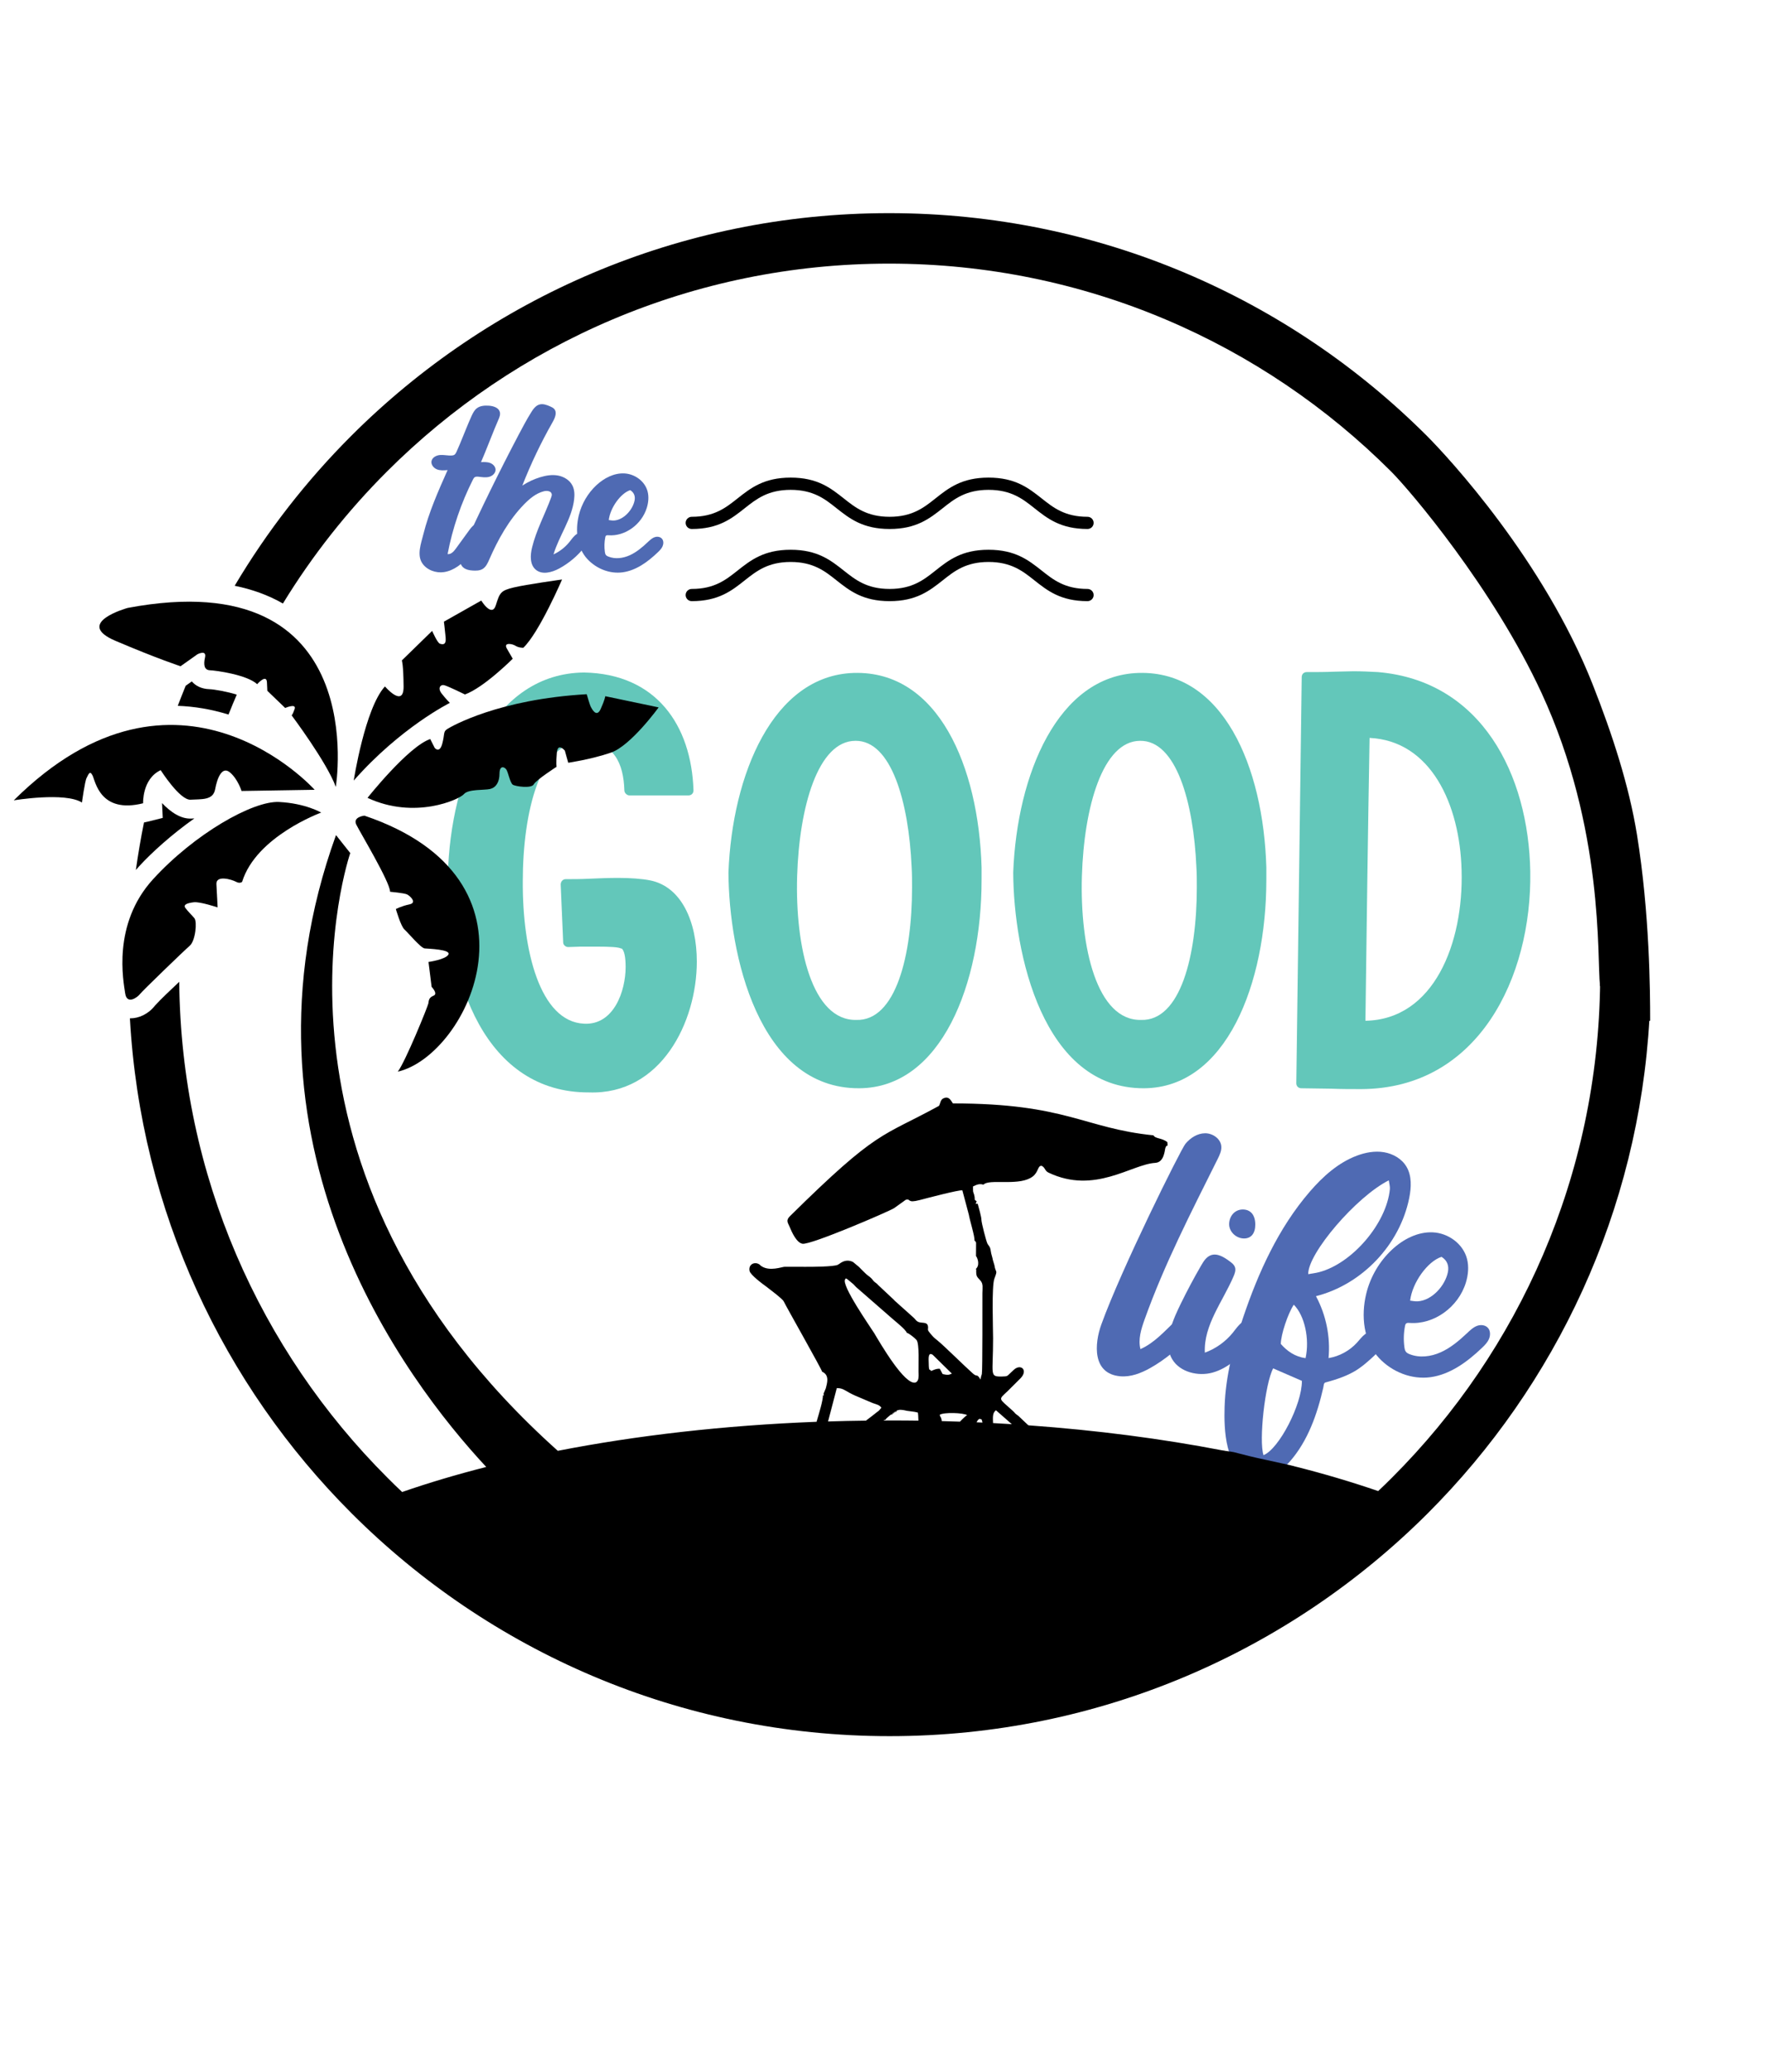
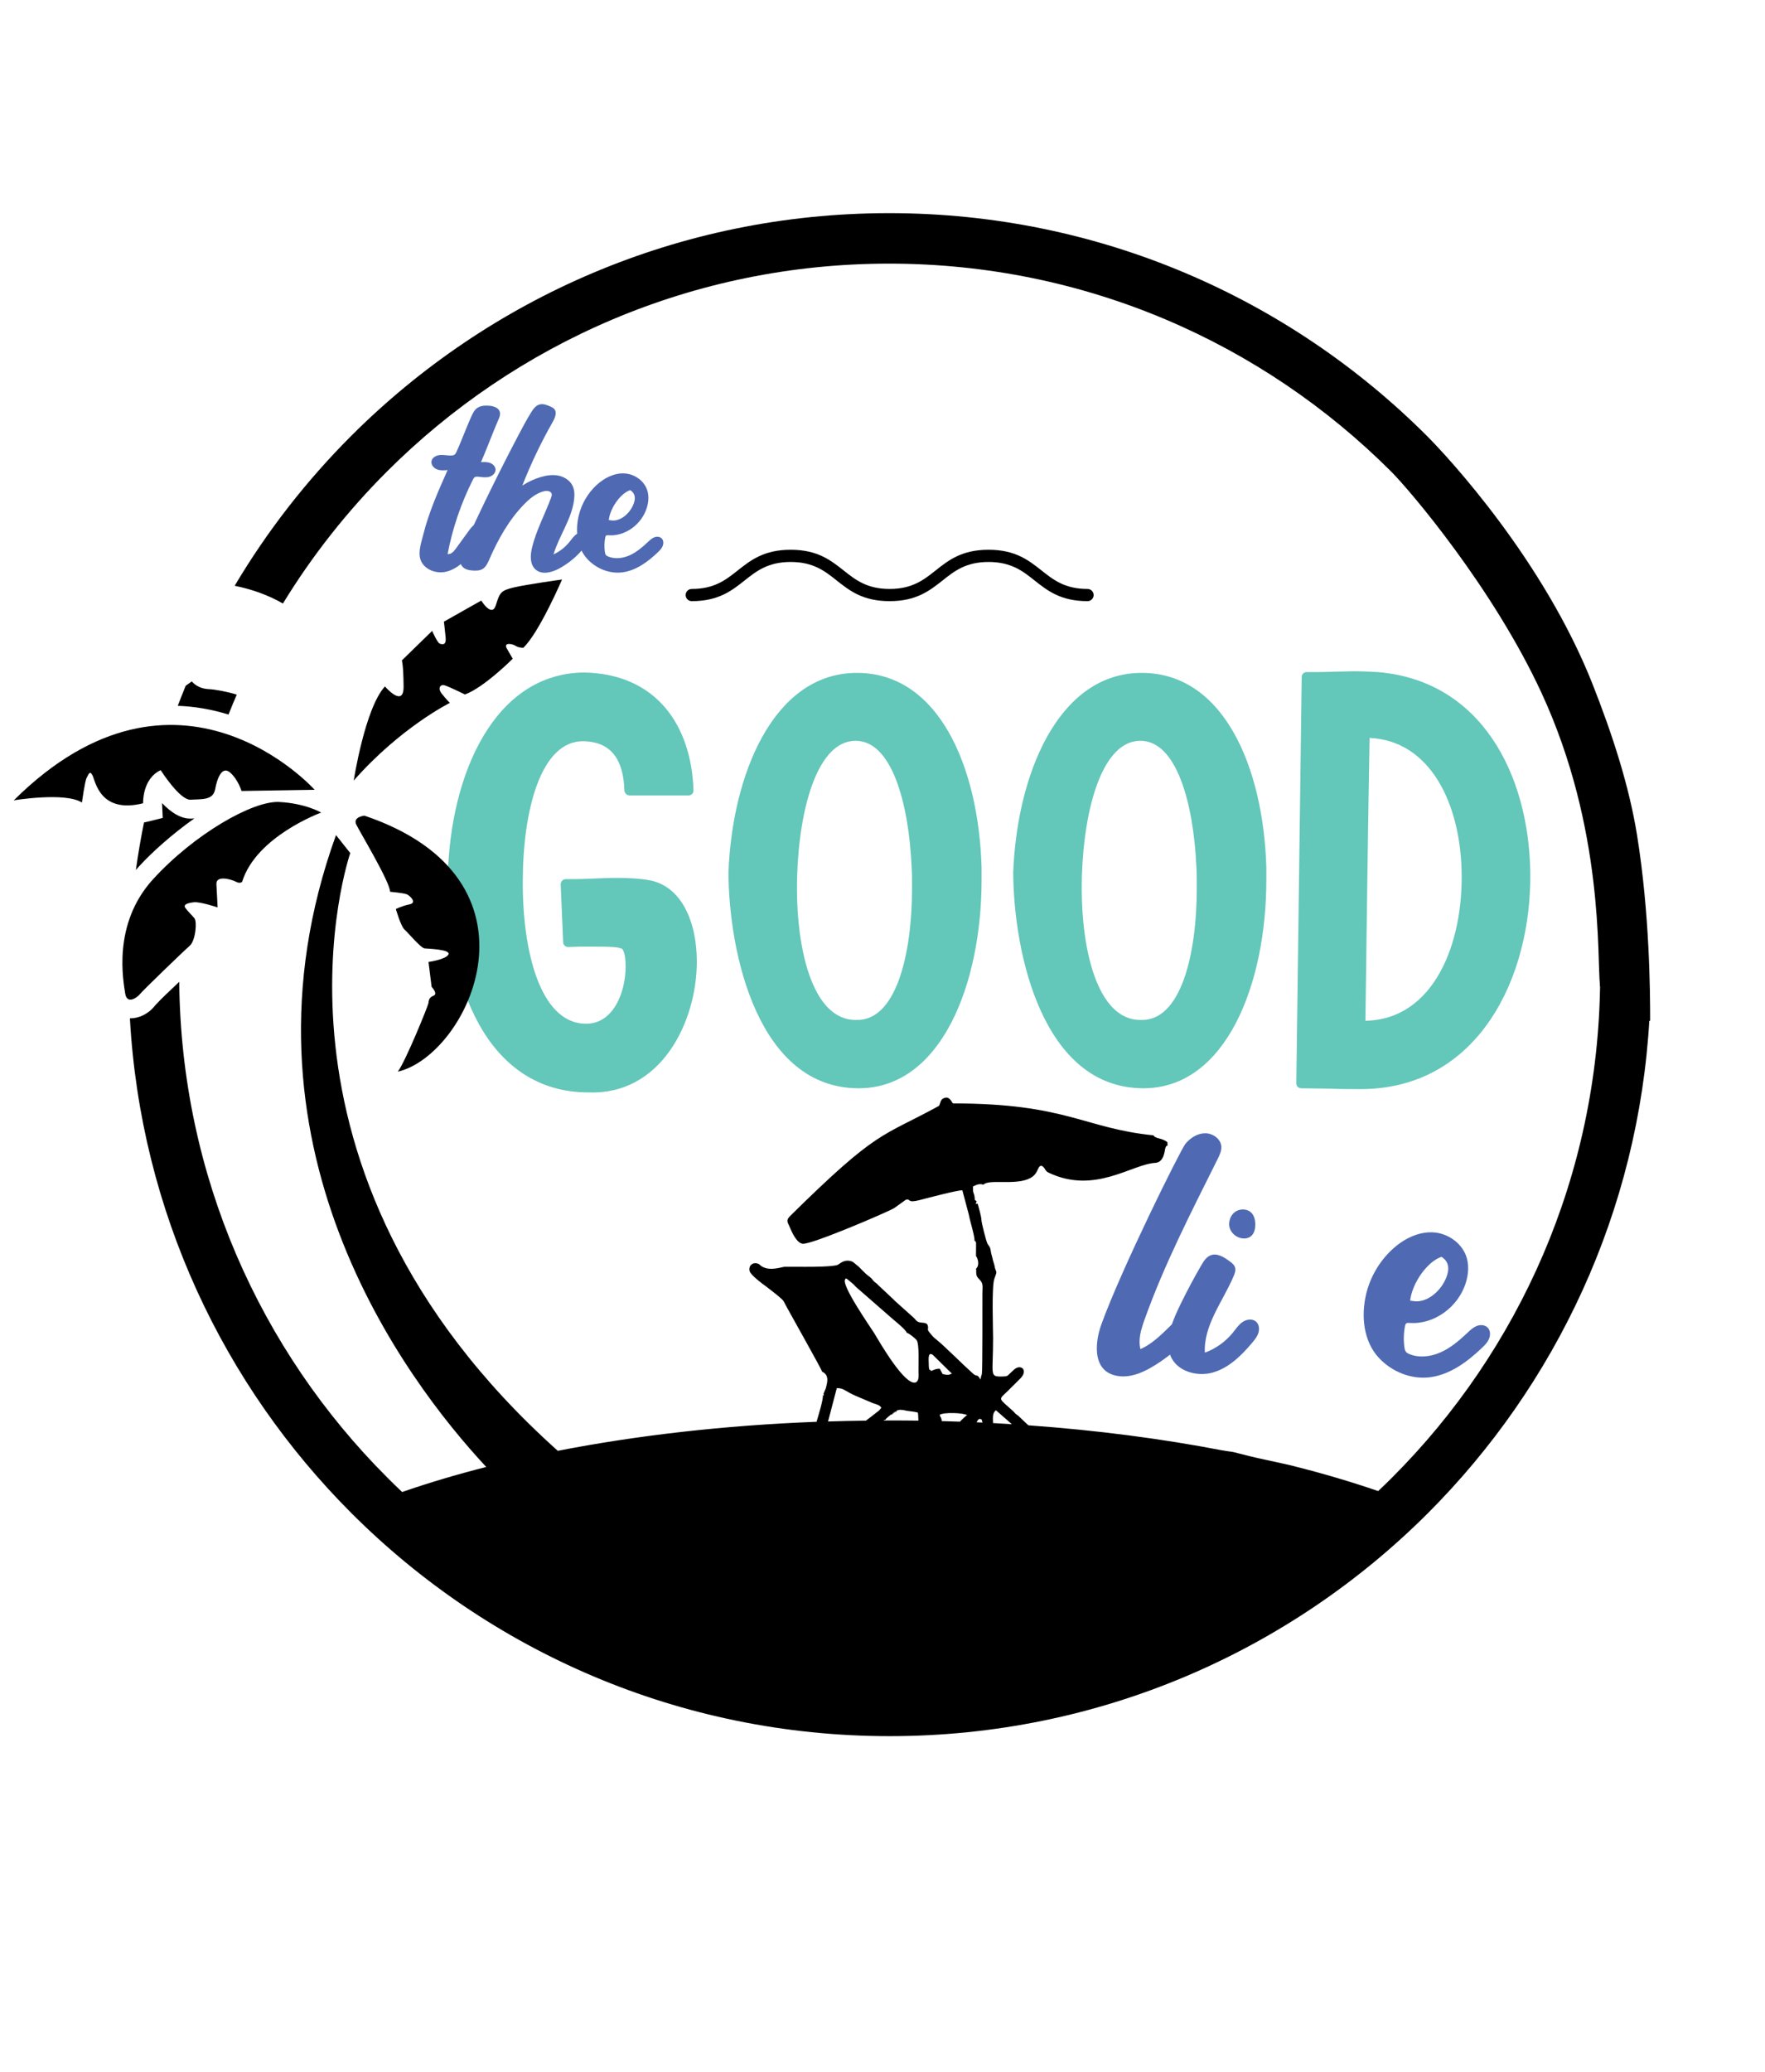
<svg xmlns="http://www.w3.org/2000/svg" version="1.1" id="Layer_1" x="0px" y="0px" width="2020px" height="2370px" viewBox="0 0 2020 2370" style="enable-background:new 0 0 2020 2370;" xml:space="preserve">
  <style type="text/css">
	.st0{fill:#63C7BA;}
	.st1{fill:#4F6AB3;}
	.st2{fill:#2B8977;}
	.st3{fill:none;}
	.st4{fill-rule:evenodd;clip-rule:evenodd;fill:#343433;}
	.st5{clip-path:url(#SVGID_2_);}
	.st6{fill:#343433;}
	.st7{clip-path:url(#SVGID_4_);}
	.st8{fill:#FFFFFF;}
	.st9{fill-rule:evenodd;clip-rule:evenodd;fill:#FFFFFF;}
	.st10{clip-path:url(#SVGID_6_);}
	.st11{fill-rule:evenodd;clip-rule:evenodd;}
</style>
  <g>
    <g>
      <path class="st0" d="M797.49,1099.86c0,69.09-40.98,152.47-123.41,149.61c-117.69,0.48-164.38-126.26-161.52-247.76    c2.86-116.74,53.36-231.56,155.81-232.52c82.43,1.43,122.93,60.04,125.31,134.84c0,3.33-2.38,5.72-5.72,5.72H720.3    c-2.86,0-5.72-2.86-5.72-5.72c-0.95-30.97-11.91-55.27-46.22-56.22c-50.03-1.43-70.04,81-70.04,160.09    c-0.48,79.09,19.54,160.57,70.04,162.95c34.31,1.91,47.65-37.64,47.65-64.8c0-10.96-1.43-19.06-4.76-21.44v0.48    c-2.86-1.91-13.34-2.38-28.11-2.38h-18.58c-4.76,0-9.53,0.48-14.29,0.48c-2.86,0-5.72-2.38-5.72-5.24l-2.86-66.23    c0-3.33,2.38-6.19,5.72-6.19c8.1,0,17.15,0,26.68-0.48c10.96-0.48,22.39-0.95,33.35-0.95c13.82,0,27.16,0.95,36.69,2.86    C779.86,1014.09,797.49,1054.11,797.49,1099.86z" />
      <path class="st0" d="M1123.39,1006.47c0,118.17-45.74,237.76-140.08,238.24c-115.78,0.48-149.14-154.38-149.61-246.81    c4.29-111.97,50.98-225.37,143.42-228.23c96.72-2.86,142.94,107.21,146.28,222.51V1006.47z M1043.82,1015.04    c0-8.1,0-15.25-0.48-23.35c-3.33-74.81-23.35-144.85-64.32-144.37c-42.88,0-64.32,75.76-66.71,154.85    c-2.38,81.48,17.15,165.33,67.66,164.38C1025.24,1167.99,1043.82,1092.71,1043.82,1015.04z" />
      <path class="st0" d="M1449.29,1006.47c0,118.17-45.74,237.76-140.08,238.24c-115.78,0.48-149.14-154.38-149.61-246.81    c4.29-111.97,50.98-225.37,143.42-228.23c96.72-2.86,142.94,107.21,146.28,222.51V1006.47z M1369.72,1015.04    c0-8.1,0-15.25-0.48-23.35c-3.33-74.81-23.35-144.85-64.32-144.37c-42.88,0-64.32,75.76-66.71,154.85    c-2.38,81.48,17.15,165.33,67.66,164.38C1351.14,1167.99,1369.72,1092.71,1369.72,1015.04z" />
      <path class="st0" d="M1557.92,1245.66c-11.44,0-23.35,0-34.78-0.48c-8.58,0-25.73-0.48-33.83-0.48c-3.33,0-5.72-2.38-5.72-5.72    l6.19-464.56c0-3.34,2.38-5.72,5.72-5.72c10.01,0,20.96,0,32.4-0.48c7.15,0,14.29-0.48,20.96-0.48c9.53,0,19.54,0.48,28.11,0.95    c118.64,10.01,172.48,117.21,174.39,228.23C1753.27,1117.96,1691.81,1245.18,1557.92,1245.66z M1556.97,1167.51h5.72v5.72    L1556.97,1167.51z M1562.69,1167.51c78.62-1.43,112.45-89.1,110.06-172.01c-1.91-75.76-35.26-148.18-105.3-151.52    C1565.54,951.2,1564.11,1060.31,1562.69,1167.51z" />
    </g>
    <g>
      <path class="st1" d="M570.22,480.45c-4.8,10.72-14.92,37.41-19.72,48.13c3.52-0.15,7.15-0.29,10.44,0.95    c3.3,1.24,6.21,4.21,6.23,7.74c0.02,4.01-3.68,7.23-7.57,8.18c-3.9,0.96-7.97,0.24-11.96-0.19c-1.5-0.16-3.14-0.25-4.4,0.6    c-0.92,0.63-1.47,1.67-1.97,2.67c-13.57,26.87-23.37,55.63-29.01,85.19c3.93,0.58,7.09-3.01,9.42-6.22    c4.98-6.84,9.95-13.68,14.93-20.52c1.92-2.64,3.91-5.34,6.69-7.06c2.78-1.71,6.57-2.21,9.23-0.33c2.68,1.89,3.48,5.65,2.78,8.85    c-0.7,3.2-2.6,5.99-4.47,8.68c-4.37,6.31-8.75,12.63-13.73,18.47c-7.65,8.95-17.39,17.02-29.04,18.77    c-9.1,1.36-19.58-2.31-24.8-10.13c-6.37-9.55-1.38-22.7,1.19-32.97c6.38-25.51,17.12-49.65,27.79-73.59    c-0.05,0-0.1,0.01-0.15,0.01c-4.04,0.35-8.24,0.66-12.01-0.82c-3.81-1.5-7.01-5.43-6.24-9.46c0.83-4.32,5.65-6.71,10.04-6.99    c4.38-0.28,8.77,0.88,13.15,0.57c1.03-0.07,2.09-0.24,2.96-0.8c1.16-0.74,1.81-2.05,2.4-3.29c4-8.42,13.33-32.82,17.34-41.24    c1.46-3.08,3.01-6.27,5.65-8.44c3.85-3.16,9.25-3.54,14.21-3.18c5.07,0.37,11.01,2.17,12.41,7.06    C572.9,474.22,571.55,477.49,570.22,480.45z" />
      <path class="st1" d="M669.04,625.63c-7.88,10.12-17.89,18.58-29.19,24.67c-8.35,4.5-19.45,7.41-26.69,1.29    c-6.86-5.8-6.38-16.44-4.28-25.17c4.8-19.94,14.83-38.18,21.89-57.43c0.47-1.28,0.93-2.65,0.65-3.98c-0.74-3.47-5.52-4-8.96-3.13    c-8.91,2.27-16.3,8.41-22.71,15c-17.39,17.88-29.76,40.06-39.73,62.92c-1.84,4.21-3.85,8.75-7.82,11.06    c-3.35,1.95-7.46,1.92-11.34,1.7c-16.57-0.95-16.58-12.9-10.77-25.7c20.07-44.19,41.45-87.8,64.09-130.73    c4.36-8.27,8.77-16.51,13.7-24.45c2.36-3.79,5.19-7.78,9.48-9.01c4.12-1.18,8.47,0.5,12.39,2.23c1.6,0.71,3.26,1.46,4.44,2.76    c3.63,4,1.01,10.31-1.66,15c-13.31,23.38-24.95,47.72-34.77,72.77c0.15-0.1,0.31-0.2,0.46-0.3c6.21-4.01,12.98-7.16,20.05-9.31    c6.64-2.02,13.72-3.17,20.53-1.87c6.82,1.3,13.36,5.34,16.42,11.57c2.35,4.8,2.47,10.39,1.85,15.7    c-2.62,22.32-17.12,41.37-23.61,62.88c6.98-3.21,13.21-8.04,18.07-14c2.7-3.32,5.07-7.06,8.68-9.36    c3.61-2.29,9.03-2.53,11.66,0.84C675.06,615.63,672.23,621.55,669.04,625.63z" />
      <path class="st1" d="M758.25,624.92c-1.18,2.64-3.23,4.7-5.27,6.66c-11.51,11.04-24.97,20.91-40.35,23.01    c-14.6,2-29.79-3.92-40.16-14.9c-12.26-12.97-14.24-32.96-10.07-50.21c3.21-13.28,10.41-25.4,20.11-34.46    c8.84-8.25,20.25-14.11,32.01-13.54s23.54,8.67,26.66,20.73c1.56,6.04,0.92,12.54-0.9,18.5c-5.88,19.27-25.01,32.96-44.04,31.51    c-0.86-0.07-1.83-0.12-2.53,0.38c-0.08,0.06-0.16,0.12-0.23,0.19c-0.48,0.48-0.65,1.2-0.78,1.88c-1.06,5.42-1.22,11.04-0.46,16.52    c0.17,1.24,0.41,2.53,1.15,3.51c0.71,0.95,1.79,1.48,2.87,1.91c7.79,3.11,16.65,1.98,24.32-1.45c7.66-3.43,14.3-8.99,20.53-14.86    c2.42-2.28,4.89-4.69,7.96-5.82c3.06-1.13,6.92-0.63,8.87,2.12C759.58,618.93,759.43,622.28,758.25,624.92z M696.73,594.81    c1.95,0.2,3.9,0.65,5.82,0.55c11.31-0.63,21.58-12.31,23.69-22.82c0.95-4.77-0.37-9.07-4.97-11.93    C710.38,564.07,698.33,580.8,696.73,594.81z" />
    </g>
    <g>
      <path class="st1" d="M1309.92,1509.29c-3.88,10.88-7.55,22.57-4.72,33.76c0.14-0.06,0.27-0.12,0.41-0.18    c15.3-6.9,26.78-19.74,38.81-31.29c3.91-3.75,8.14-7.53,13.4-9.03c5.27-1.5,11.84,0,14.4,4.73c3.58,6.63-2.23,14.24-7.7,19.49    c-14.77,14.2-30.26,27.98-48.26,38.01c-10.44,5.82-22.21,10.42-34.19,9.35c-32.21-2.85-29.58-37.18-21.66-59.16    c22.83-63.33,90.76-199.98,96.29-206.72s13.65-12.01,22.49-12.07s17.91,6.38,18.59,14.98c0.4,5.04-1.92,9.87-4.18,14.41    C1363.55,1385.89,1332.52,1445.96,1309.92,1509.29z" />
      <path class="st1" d="M1440.88,1521.05c-0.08,1.1-0.28,2.2-0.6,3.24c-1.32,4.38-4.27,8.05-7.22,11.54    c-12.39,14.7-26.88,28.97-45.41,34.11c-16.05,4.44-37.14-0.23-46.12-15.36c-11.4-19.21,1.62-46.69,10.33-64.44    c7.15-14.58,14.81-28.92,22.97-42.96c2.71-4.66,5.84-9.61,10.89-11.48c7.39-2.74,15.21,2.2,21.55,6.89    c2.54,1.88,5.23,3.96,6.19,6.97c1.05,3.27-0.2,6.79-1.54,9.95c-12.35,29.06-34.55,56.06-32.99,87.6    c12.46-4.54,23.66-12.52,32.01-22.83c3.48-4.3,6.57-9.08,11.14-12.21c4.56-3.13,11.24-4.09,15.4-0.45    C1440.12,1513.92,1441.13,1517.53,1440.88,1521.05z M1406.73,1399.99c0.18-9.55,6.82-16.63,15.59-16.63    c9.02,0.01,14.29,6.34,14.33,17.18c0.04,10.07-4.68,15.94-12.8,15.97C1414.66,1416.54,1406.57,1408.73,1406.73,1399.99z" />
-       <path class="st1" d="M1506.09,1482.52c11.59,21.52,16.66,46.5,14.4,70.83c12.36-2.05,23.97-8.34,32.44-17.57    c3.1-3.38,5.83-7.16,9.5-9.9c3.67-2.74,8.67-4.29,12.88-2.48c5.58,2.4,7.45,9.86,5.56,15.64c-1.89,5.78-6.49,10.2-11.01,14.25    c-12.86,11.51-22,19.7-52.97,27.94c-2.02,0.54-1.93,3.68-2.39,5.73c-6.95,30.55-17.67,61.2-38.36,84.73    c-11.17,12.7-28.14,23.6-44.2,18.28c-30.14-10-31.21-55.41-30.42-80.9c1.08-34.83,10.04-68.98,21.11-101.84    c17.47-51.87,40.59-102.77,76.35-144.21c14.93-17.3,32.5-33.15,53.89-41.19c9.86-3.71,20.59-5.68,30.98-3.97    c10.39,1.71,20.39,7.44,25.79,16.49c6.29,10.55,5.61,23.82,3.19,35.87C1602.12,1423.64,1558.88,1469.13,1506.09,1482.52z     M1489.99,1579.37c-11.04-4.8-21.96-9.53-32.88-14.27c-9.28,17.21-16.6,82.9-11.05,99.26    C1463.88,1657.22,1490.19,1606.13,1489.99,1579.37z M1480.71,1492.27c-6.72,10.04-14.76,34.17-14.87,44.86    c7.33,8.35,16.32,14.63,28.33,16.29C1499.02,1531.38,1493.09,1504.57,1480.71,1492.27z M1590.68,1360.01    c0.27-2.92-0.71-5.95-1.24-9.98c-37.21,18.66-92.81,83.7-92.21,107.3c4.19-0.75,8.38-1.22,12.41-2.27    C1547.7,1445.14,1587,1399.08,1590.68,1360.01z" />
      <path class="st1" d="M1703.97,1531.72c-1.73,3.86-4.73,6.89-7.72,9.75c-16.86,16.16-36.56,30.62-59.09,33.7    c-21.38,2.92-43.63-5.74-58.82-21.82c-17.95-18.99-20.86-48.27-14.75-73.54c4.7-19.46,15.24-37.2,29.45-50.46    c12.95-12.09,29.66-20.67,46.89-19.84c17.23,0.83,34.47,12.7,39.04,30.36c2.28,8.84,1.35,18.36-1.31,27.09    c-8.62,28.22-36.63,48.27-64.5,46.15c-1.26-0.1-2.68-0.18-3.7,0.55c-0.12,0.08-0.23,0.18-0.33,0.28c-0.7,0.7-0.95,1.76-1.14,2.76    c-1.56,7.94-1.79,16.17-0.68,24.19c0.25,1.82,0.6,3.71,1.68,5.14c1.04,1.39,2.63,2.17,4.2,2.8c11.4,4.55,24.39,2.9,35.62-2.12    c11.23-5.02,20.95-13.17,30.06-21.76c3.55-3.35,7.17-6.86,11.65-8.52c4.48-1.66,10.14-0.93,12.99,3.1    C1705.92,1522.96,1705.7,1527.87,1703.97,1531.72z M1613.87,1487.62c2.86,0.29,5.71,0.96,8.52,0.8    c16.56-0.92,31.61-18.03,34.69-33.42c1.4-6.98-0.55-13.28-7.28-17.47C1633.87,1442.61,1616.22,1467.11,1613.87,1487.62z" />
    </g>
    <path class="st11" d="M1017.49,243.79c240.34,0,457.98,97.33,615.56,254.76c24.73,24.73,133.54,142.13,189.63,284.03   c22.54,57.02,41.77,116.15,50.85,172.43c14.48,89.77,15.03,179.33,15.03,211.65c0,2.42-0.9,0.06-5.24-0.34   c-18.81-1.7-40.97-25.93-52.17-38.8c-3.57-32.08,5.02-179.27-66.84-334.82c-55.58-120.31-151.04-232.27-172.11-253.29   c-147.1-147.05-350.26-237.88-574.71-237.88s-427.61,90.88-574.71,237.88c-45.31,45.26-85.38,95.92-118.99,150.88   c-16.94-9.75-35.56-16.31-55.22-20.3c37.23-62.67,82.12-120.2,133.36-171.43C559.51,341.12,777.1,243.79,1017.49,243.79z" />
    <g>
-       <path d="M1244.65,591.08c-25.97,0-39.14-10.44-52.31-20.88c-15.16-11.96-30.27-23.93-60.97-23.93s-45.81,11.96-60.92,23.93    c-13.17,10.44-26.39,20.88-52.31,20.88c-25.92,0-39.14-10.44-52.31-20.88c-15.11-11.96-30.22-23.93-60.92-23.93    c-30.69,0-45.81,11.96-60.97,23.93c-13.17,10.44-26.34,20.88-52.26,20.88c-3.83,0-6.98,3.15-6.98,6.98c0,3.83,3.1,6.98,6.98,6.98    c30.69,0,45.81-11.96,60.86-23.93c13.22-10.44,26.39-20.83,52.36-20.83c25.92,0,39.14,10.39,52.26,20.83    c15.16,11.96,30.22,23.93,60.97,23.93c30.69,0,45.81-11.96,60.97-23.93c13.12-10.44,26.34-20.83,52.26-20.83    s39.14,10.39,52.31,20.83c15.11,11.96,30.22,23.93,60.97,23.93c3.88,0,6.98-3.1,6.98-6.98    C1251.63,594.22,1248.48,591.08,1244.65,591.08z" />
      <path d="M1244.65,673.61c-25.97,0-39.14-10.44-52.31-20.88c-15.16-11.96-30.27-23.93-60.97-23.93s-45.81,11.96-60.92,23.93    c-13.17,10.44-26.39,20.88-52.31,20.88c-25.92,0-39.14-10.44-52.31-20.88c-15.11-11.96-30.22-23.93-60.92-23.93    c-30.69,0-45.81,11.96-60.97,23.93c-13.17,10.44-26.34,20.88-52.26,20.88c-3.83,0-6.98,3.1-6.98,6.98c0,3.88,3.1,6.98,6.98,6.98    c30.69,0,45.81-11.96,60.86-23.93c13.22-10.44,26.39-20.88,52.36-20.88c25.92,0,39.14,10.44,52.26,20.88    c15.16,11.96,30.22,23.93,60.97,23.93c30.69,0,45.81-11.96,60.97-23.93c13.12-10.44,26.34-20.88,52.26-20.88    s39.14,10.44,52.31,20.88c15.11,11.96,30.22,23.93,60.97,23.93c3.88,0,6.98-3.1,6.98-6.98    C1251.63,676.76,1248.48,673.61,1244.65,673.61z" />
-       <path d="M646.44,858.51l3.88,13.9c0,0,25.87-3.73,48.74-11.54c22.88-7.77,54.73-51.79,54.73-51.79l-61.07-12.8    c0,0-0.31,3.57-5.19,14.53c-4.93,10.97-10.44-0.68-11.39-2.36c-1-1.73-4.67-14.43-4.67-14.43    c-100.64,5.72-154.36,36.52-159.45,39.72c-5.14,3.2-2.78,5.51-5.88,16.95c-3.15,11.49-8.6,4.77-8.6,4.77l-5.14-10.18    c-25.24,8.6-71.78,67.27-71.78,67.27c54.1,25.19,105.1,1.84,110.24-4.2c5.09-6.03,23.3-4.35,30.01-5.93    c6.66-1.57,10.81-7.77,10.81-17.58s5.67-7.87,7.82-4.67c2.1,3.15,4.3,15.16,7.29,17.26c2.99,2.1,21.51,4.67,24.08-0.31    c2.57-4.98,26.13-20.1,26.13-20.1s-0.79-4.09,0.31-16.16C638.36,848.86,646.44,858.51,646.44,858.51z" />
      <path d="M496.23,1138.8c-5.4,2.15-5.46,5.35-5.98,8.87c-0.58,3.46-26.39,66.9-35,78.07c81.38-18.94,177.56-219.95-38.2-292.83    c0,0-13.59,1.42-9.29,10.23c4.3,8.81,38.77,66.01,38.67,76.82c0,0,15.95,1.42,19.31,2.99c3.41,1.52,12.02,9.55,2.89,11.44    c-9.13,1.89-15.58,5.35-15.58,5.35s5.67,19.68,9.81,23.35c4.15,3.67,18.68,21.25,23.14,21.67c4.51,0.42,30.17,1.15,27.23,6.93    c-2.99,5.82-22.82,8.55-22.82,8.55l3.57,28.49C493.97,1128.73,501.63,1136.65,496.23,1138.8z" />
      <path d="M219.5,779.39l-6.98,4.93c-3.1,7.61-6.14,15.27-9.08,22.98c18.94,0.68,38.3,3.88,58.08,9.97    c3.04-7.66,6.19-15.22,9.44-22.77c-10.28-3.31-25.66-6.03-31.17-6.24C230.73,787.99,224.01,784.58,219.5,779.39z" />
      <path d="M1859.69,1150.92c-7.92-8.87-18.31-18.21-26.92-26.55l-1.47-1.42c-1.99,221.42-92.61,421.7-238.11,567.04    c-5.19,5.19-10.49,10.39-15.9,15.43c-30.17-10.34-62.14-19.89-96.3-28.44c0.09-0.1,0.48,0.2,0.57,0.1    c-1.95-0.43-4.69-1.2-6.44-1.58c-9.14-2-18.3-3.99-27.45-6.03c-12.02-2.51-24.03-5.48-35.9-8.63c-1.02-0.23-1.54-0.26-2.37-0.37    c-2.3-0.31-3.87-0.58-6.38-0.92c-1.05-0.14-2.24-0.52-3.49-0.61c-0.28,0.01-0.37-0.08-0.85-0.11    c-68.68-13.22-143.08-22.98-221.53-28.6c-0.26-0.16-0.21-0.16-0.94-0.68l-10.7-10.13c-5.25-3.73-2.78-2.36-6.03-5.4    c-16.63-15.32-17.47-12.38-6.3-22.88l14.9-14.85c8.87-9.29,0.05-16.95-7.87-9.5l-3.57,3.36c-0.16,0.1-0.31,0.26-0.42,0.42    c-3.73,3.52-3.2,3.67-9.39,3.83c-14.9,0.26-10.23-1.47-10.28-43.76c0-10.65-1.78-59.76,1.52-68.26c4.15-10.86,1.42-5.72,0-15.32    c-0.42-1.84-1.21-3.62-1.78-5.93c-0.31-1.47-0.37-2.15-0.84-3.62c-1.94-6.3-1.36-7.71-2.31-10.13c-0.84-2.26-2.1-3.1-2.99-4.83    c-1.57-3.04-6.77-23.61-6.93-27.13c0.1-3.31-3.31-15.06-4.2-18.36c-1.57-1.26-3.36,2.31-1.26-3.25c-3.73-1.99-1.21-1.15-2.89-7.29    c-1.26-4.51-1.31-1.36-1.31-9.5c3.31-1.47,6.82-3.67,11.81-2.05l1.89-1.26c9.71-4.72,40.35,2.73,54.52-7.98    c6.93-5.19,5.61-12.59,10.34-12.33c4.09,1.89,3.46,5.77,7.92,7.82c52.89,25.19,94.92-9.6,122.15-11.18    c10.49-0.58,10.76-15.22,11.54-17.05c1.63-3.67,0.94-1.84,2.52-2.78l-0.21-3.83c-6.45-5.19-13.54-3.62-15.95-7.82    c-80.12-8.19-99.27-36.47-229.5-36.52c-1.99-2.62-3.94-7.61-8.81-6.51c-5.61,1.31-4.93,4.88-7.08,9.29    c-66.43,36.36-69.31,26.23-170.63,126.19c-5.14,5.04-2.15,7.77-0.42,12.07c2.57,6.3,8.03,18.42,14.8,19.47    c9.6,1.57,99.9-37.36,104.83-40.72l13.48-9.65c6.35-1.36,0.58,4.35,15.95,0.37c7.77-2.05,45.28-11.91,48.69-11.07l7.4,27.81    c1,6.24,6.87,24.71,6.51,29.7c1.73,1.31,1.52,1.63,1.78,2.68l-0.1,14.9c2.47,3.25,4.36,11.23-0.31,14.85l0.58,0.31    c-0.21,8.13,0.37,8.03,4.77,12.91c3.46,3.78,2.36,8.34,2.31,14.53c-0.05,9.08,0.21,88.2-0.63,92.35    c-0.05,0.05-1.05,3.46-1.05,3.52l-0.42,2.83c-4.77-7.61-3.62-2.26-8.81-6.93c-9.6-8.45-33.21-31.95-40.66-37.88    c-4.35-3.52-4.15-3.36-7.98-7.77c-4.15-4.93-2.41-4.25-2.68-7.66c-0.52-6.87-7.98-3.31-12.17-6.24c-2.05-1.31-1.99-2.1-3.94-3.94    l-22.09-19.78c-0.1-0.16-0.26-0.37-0.42-0.47c-0.1-0.16-0.26-0.31-0.42-0.42c-0.1-0.16-0.26-0.32-0.42-0.47l-17.58-16.48    c-2.47-2.73-1.63-1.52-4.2-3.62c-2.15-1.84-1.73-2.26-3.67-4.15c-0.31-0.31-0.63-0.63-0.94-0.84c-0.1,0-0.16,0-0.1-0.16    c-2.05-1.73-3.78-2.52-7.4-6.24c-1.36-1.47-2.47-2.41-3.99-3.99c-1.1-1.1-0.79-0.94-2.15-2.15l-6.35-5.25    c-4.04-2.1-8.76-2.1-13.01,0.37c-1.99,1.1,0-0.05-1.68,1.05c-0.16,0.1-0.37,0.26-0.52,0.37l-2.15,1.36    c-4.46,2.31-30.22,2.41-37.36,2.36l-23.61-0.05c-3.41,0.21-16.74,5.35-26.08-0.42c-2.73-1.68-1.73-2.1-4.46-3.15    c-5.14-1.99-10.97,1.57-9.55,8.34c0.94,4.51,14.69,14.74,19.47,18.15l2.94,2.31c3.41,2.57,15.11,11.49,16.58,14.17    c3.41,7.08,43.6,77.76,44.02,80.59c8.97,3.99,5.61,13.43,4.25,18.99l-2.62,6.3c0.79,3.52,0.42,1.47-0.73,1.84    c0.52,4.3-4.41,20.67-7.24,30.17c-106.04,4.09-206.05,15.64-296.14,33.21c-362.14-324.16-237.53-683.68-237.53-683.68    l-16.32-20.57c-126.61,350.7,79.02,622.97,171.94,722.71c-34.05,8.66-66.16,18.21-96.23,28.65c-5.77-5.4-11.44-10.91-17-16.53    c-145.5-145.34-236.11-345.62-238.11-567.04l-1.47,1.42c-8.66,8.34-18.99,17.68-26.39,25.92c-7.45,9.55-18.36,14.59-28.6,14.48    c12.28,220.69,106.93,419.44,253.69,566.09c157.62,157.46,375.31,254.9,615.83,254.9c240.47,0,458.21-97.44,615.88-254.9    c146.7-146.65,241.31-345.35,253.69-565.99C1877.64,1165.09,1866.83,1160.16,1859.69,1150.92z M1001.14,1617.11    c-2.68,2.26-5.46,4.15-8.4,6.45l-1.63,1.31c-14.59,0.16-29.07,0.47-43.44,0.94c0.1-0.47,0.21-0.94,0.37-1.36l9.65-36.78    c6.3-0.21,9.5,2.68,14.11,5.14l3.41,1.78c2.1,0.94,1.52,0.68,3.1,1.47l18.84,8.03c0.58,0.21,1.89,0.73,1.89,0.73l1.31,0.47    c3.57,1.21,6.24,1.78,8.4,4.77C1004.18,1615.64,1006.8,1612.39,1001.14,1617.11z M1020.39,1624.67c-3.15,0-6.3,0-9.39,0.05    c1.21-0.63,2.15-1.05,2.78-1.15c0.79-1.68-0.31-0.16,1.47-1.94c0.05-0.05,1.78-1.57,1.89-1.63c2.36-1.89,1.57-1.89,4.51-2.47    c0.11-1.63-1.36-1.42,1.57-1c-0.73-1.84-0.89-1.36,1-0.79c0.16-1.47-1.47-1.36,1.73-0.94c0.52-1.42-1.57-0.84,2.31-2.05    c2.62-0.79,7.29,0.31,9.39,0.84l8.34,1.1c0.26,0.05,0.47,0.05,0.73,0.11l3.78,0.84c0.26,1.1,0.47,4.56,0.58,9.23    C1040.91,1624.72,1030.68,1624.67,1020.39,1624.67z M1051.25,1569.1c0.1,2.99,0.37,6.61-0.68,9.23c-0.37,1-1.42,2.47-2.68,2.89    c-12.23,3.83-40.24-44.44-47.27-56.25c-3.25-5.4-39.04-56.3-33.21-61.91c0.89-0.84-0.68-1.42,2.05-0.21l7.19,5.93    c1.84,1.78,2.1,2.47,4.3,4.35c1.68,1.42,2.57,2.2,4.25,3.67l35.36,30.85c3.88,3.46,15.9,12.8,17.31,16.84    c2.47,0.37,9.44,6.19,11.07,8.13C1052.45,1536.99,1051.04,1562.02,1051.25,1569.1z M1065.2,1567.69c-1.1-2.78-2.15,2.52-2.31-9.02    c-0.05-3.73-1.1-13.01,4.67-9.02l21.83,21.41c-3.94,1.78-4.88,1.73-10.6,0.52l-3.2-6.03    C1069.87,1565.06,1065.67,1569.05,1065.2,1567.69z M1098.63,1626.03c-6.93-0.26-13.85-0.47-20.83-0.63    c-0.05-0.89-0.21-1.89-0.52-2.94c-0.84-2.73-1.21-1.15-1.78-4.3c4.93-3.1,27.07-2.31,31.48,0.47    C1105.87,1618.79,1101.88,1622.62,1098.63,1626.03z M1117.62,1626.77c1.15-1.84,1.42-3.15,3.67-4.04c2.73,1.36,1.63-0.73,2.89,3.2    c0.1,0.31,0.16,0.68,0.21,1.15C1122.13,1626.98,1119.88,1626.87,1117.62,1626.77z M1136.51,1627.66    c-0.21-6.4-0.79-11.75,3.36-14.64l18.15,15.9C1150.83,1628.5,1143.7,1628.03,1136.51,1627.66z" />
      <path d="M440.56,785.11c-22.93,24.98-35.73,107.67-35.73,107.67c53.68-60.92,109.98-88.83,109.98-88.83s-4.56-4.56-9.34-10.7    c-4.83-6.19-1.42-10.39,2.47-9.65c3.88,0.68,24.19,10.7,24.19,10.7c21.72-7.87,54.67-40.87,54.67-40.87s-2.52-4.46-6.72-11.65    c-4.2-7.24,5.93-5.67,9.81-3.2c3.88,2.47,9.02,2.31,9.02,2.31c18.05-17,44.34-78.07,44.34-78.07s-40.87,5.61-55.46,9.13    c-14.59,3.57-15.79,5.67-20.31,20.25c-4.56,14.59-16.69-5.3-16.69-5.3l-42.76,24.14c0,0,1.1,8.71,1.99,17.94    c0.89,9.23-3.62,8.24-6.56,7.24c-2.99-1-8.87-14.64-8.87-14.64l-34.68,33.79c0,0,1.78,4.46,1.99,29.75    C462.12,810.4,440.56,785.11,440.56,785.11z" />
-       <path d="M132.14,732.95c48.32,20.57,74.51,29.07,74.51,29.07l19.41-13.75c0,0,10.65-5.51,8.6,3.62    c-2.05,9.08-0.63,14.53,5.72,14.74c6.45,0.21,42.24,5.04,53.94,15.9c0,0,10.65-12.12,11.18-2.26c0.47,9.86,0.47,9.86,0.47,9.86    l20.41,19.62c0,0,13.33-5.82,10.76,1.36s-3.41,7.03-3.41,7.03s40.45,53.89,50.58,81.85c0,0,42.55-257.47-238.16-204.68    C146.15,695.33,83.82,712.44,132.14,732.95z" />
      <path d="M163.78,918.75c0,0-1.26-27.81,20.1-37.88c0,0,22.04,34.63,34.26,33.79c12.23-0.79,25.71,1,28.07-11.86    c2.31-12.8,7.92-27.02,17-19.31c9.08,7.66,13.22,21.2,13.22,21.2l83.69-1.36c0,0-156.2-174.67-344.36,12.07    c0,0,58.82-9.76,78.02,2.52c0,0,3.36-24.71,5.35-28.18c1.99-3.46,3.46-9.29,6.77-2.83C109.16,893.4,114.41,931.08,163.78,918.75z" />
      <path d="M160.11,1137.07c2.94-3.83,50.37-49.58,57.03-55.36c6.66-5.77,8.6-27.6,5.4-31.43c-3.15-3.78-7.35-7.66-10.34-11.75    c-2.94-4.04,2.52-5.67,9.55-6.56c7.03-0.89,27.28,5.88,27.28,5.88s-0.73-15.85-1.36-26.6c-0.58-10.7,17.52-5.35,22.3-2.78    c4.77,2.62,7.14,0.11,7.14,0.11c16.11-52.15,90.46-79.18,90.46-79.18s-17.79-10.55-48.01-12.12    c-30.22-1.63-97.23,36.73-144.4,88.36c-47.17,51.63-33.79,117.27-31.9,130.54C145.21,1149.51,157.12,1140.9,160.11,1137.07z" />
      <path d="M164.78,940.73c-3.62,17.94-6.72,36.05-9.29,54.36c1.21-1.36,2.41-2.73,3.62-4.14c14.43-15.79,37.57-36.68,63.33-54.88    c-1,0.05-1.99,0.11-2.94,0.16c-12.38,0.84-24.19-7.35-34.05-17.68l0.79,16.95l-17.21,4.3    C167.61,940.1,166.19,940.47,164.78,940.73z" />
    </g>
  </g>
</svg>